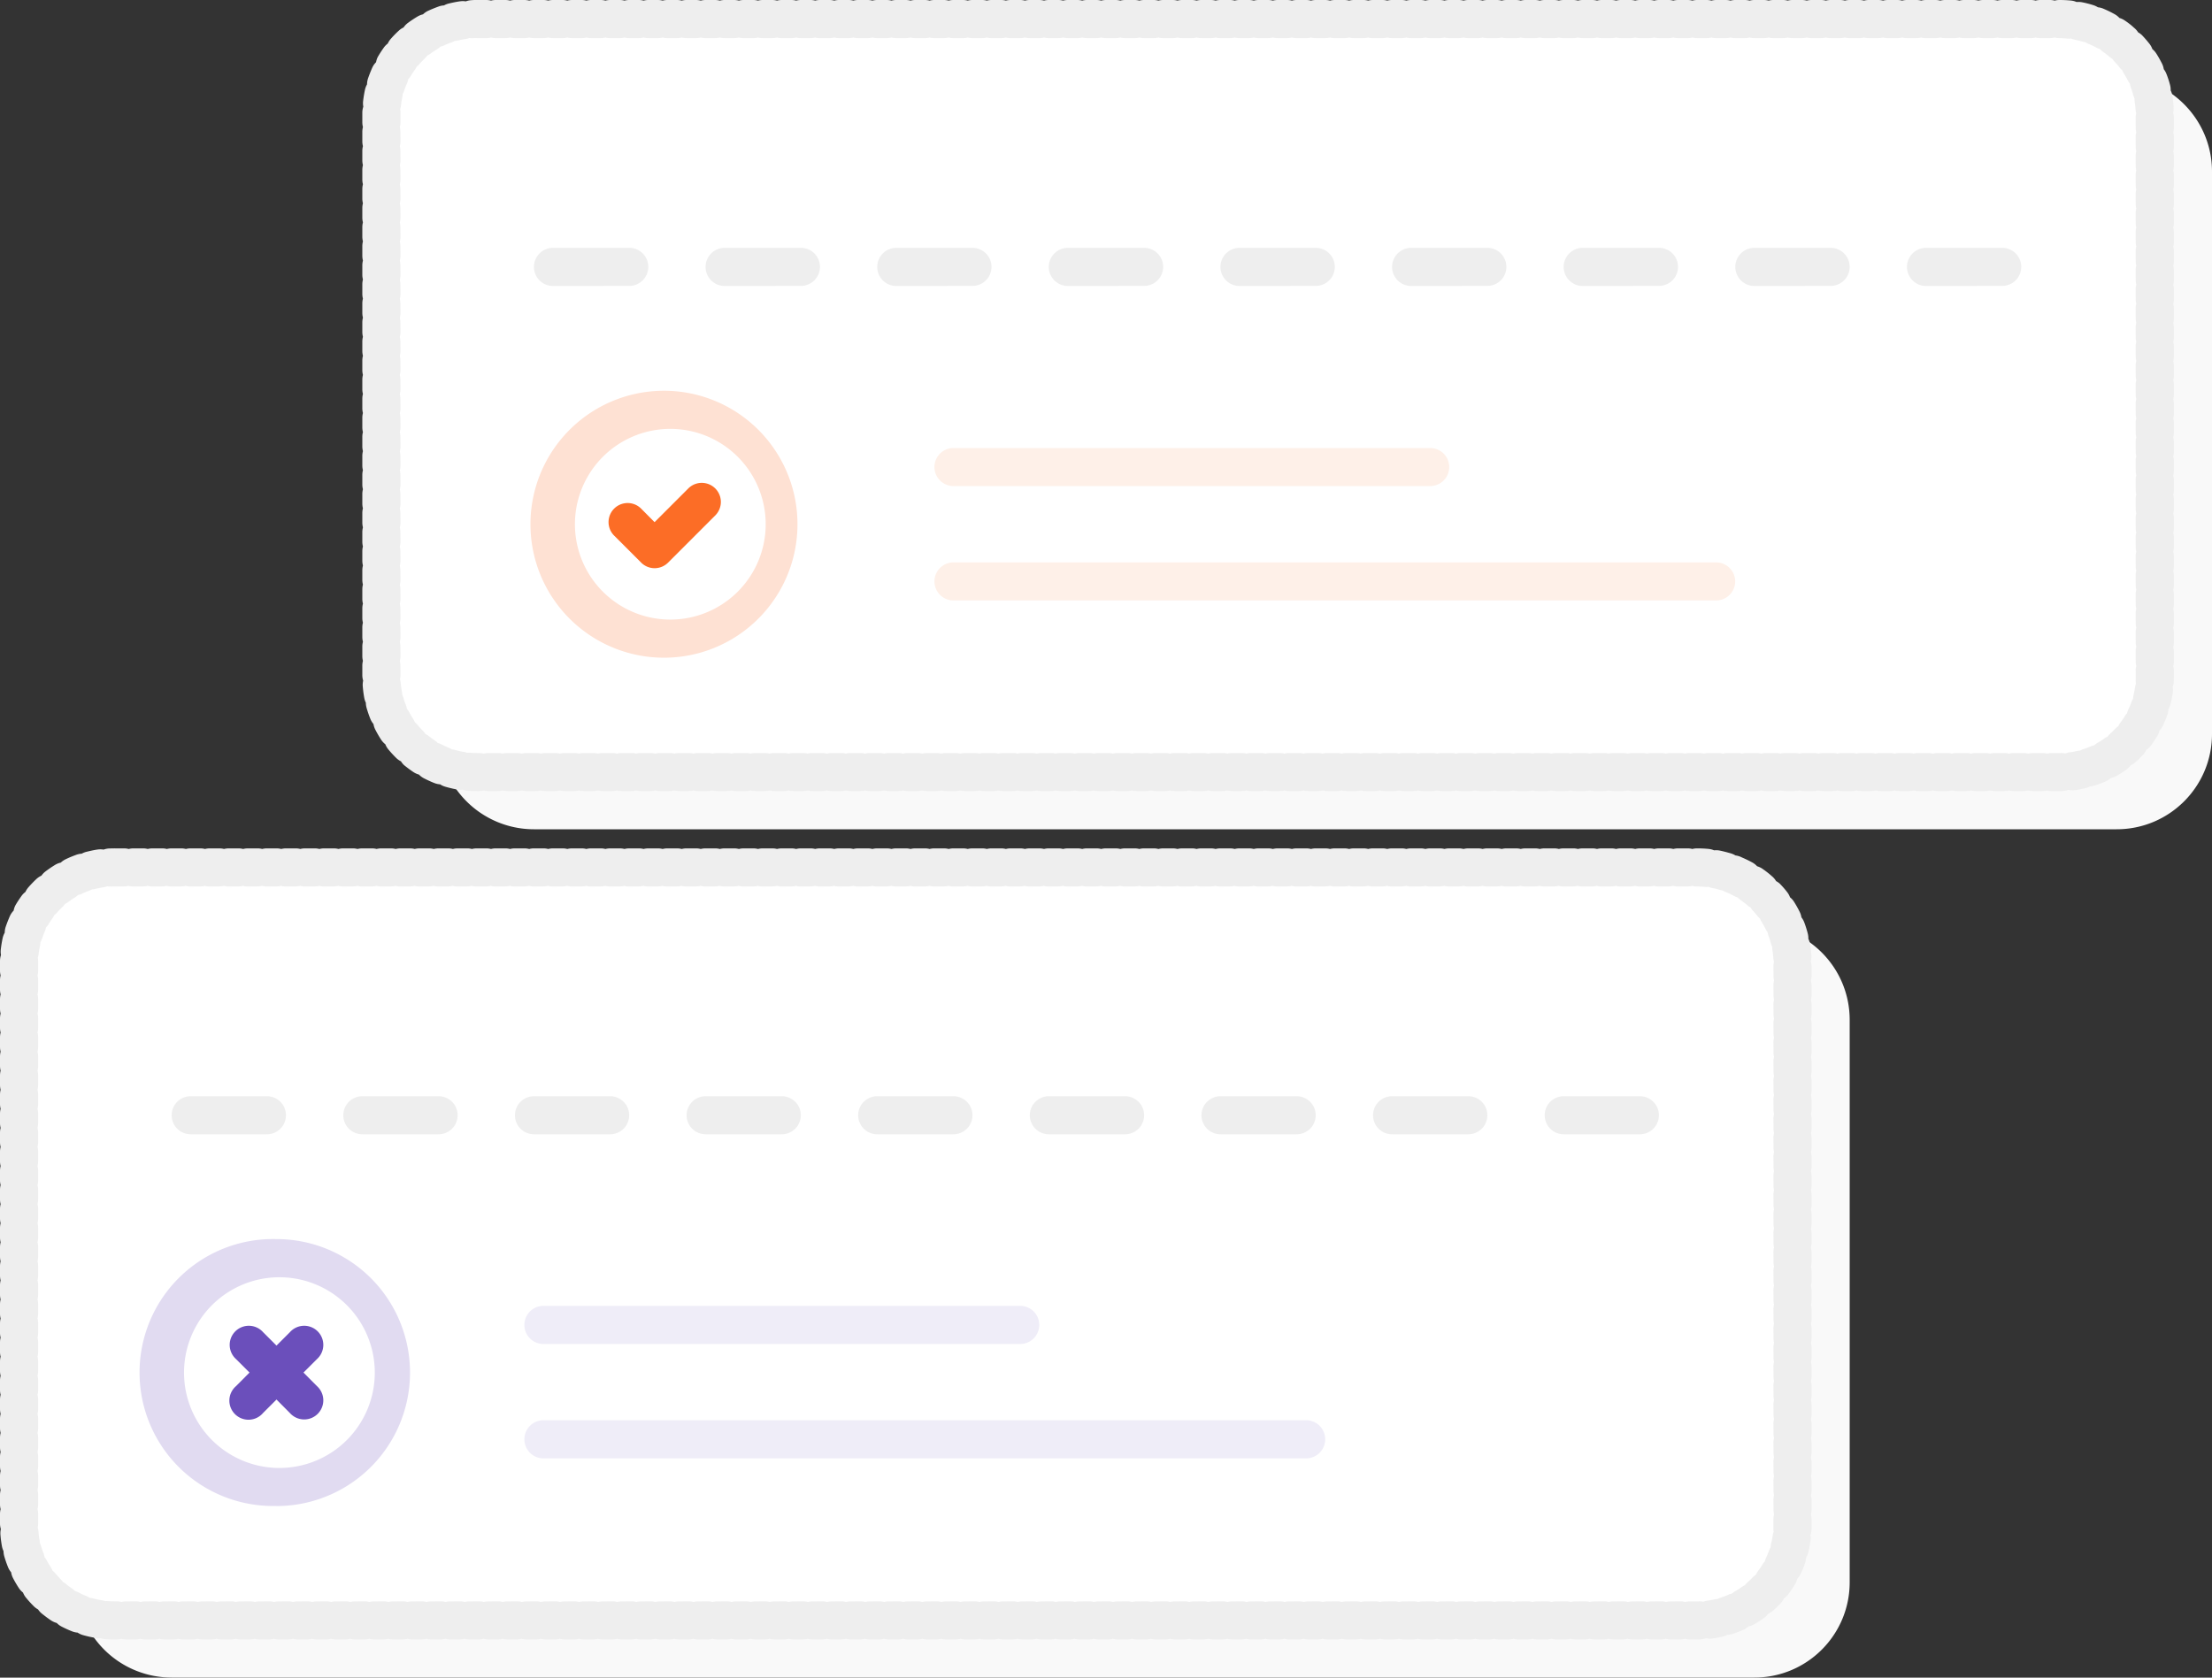
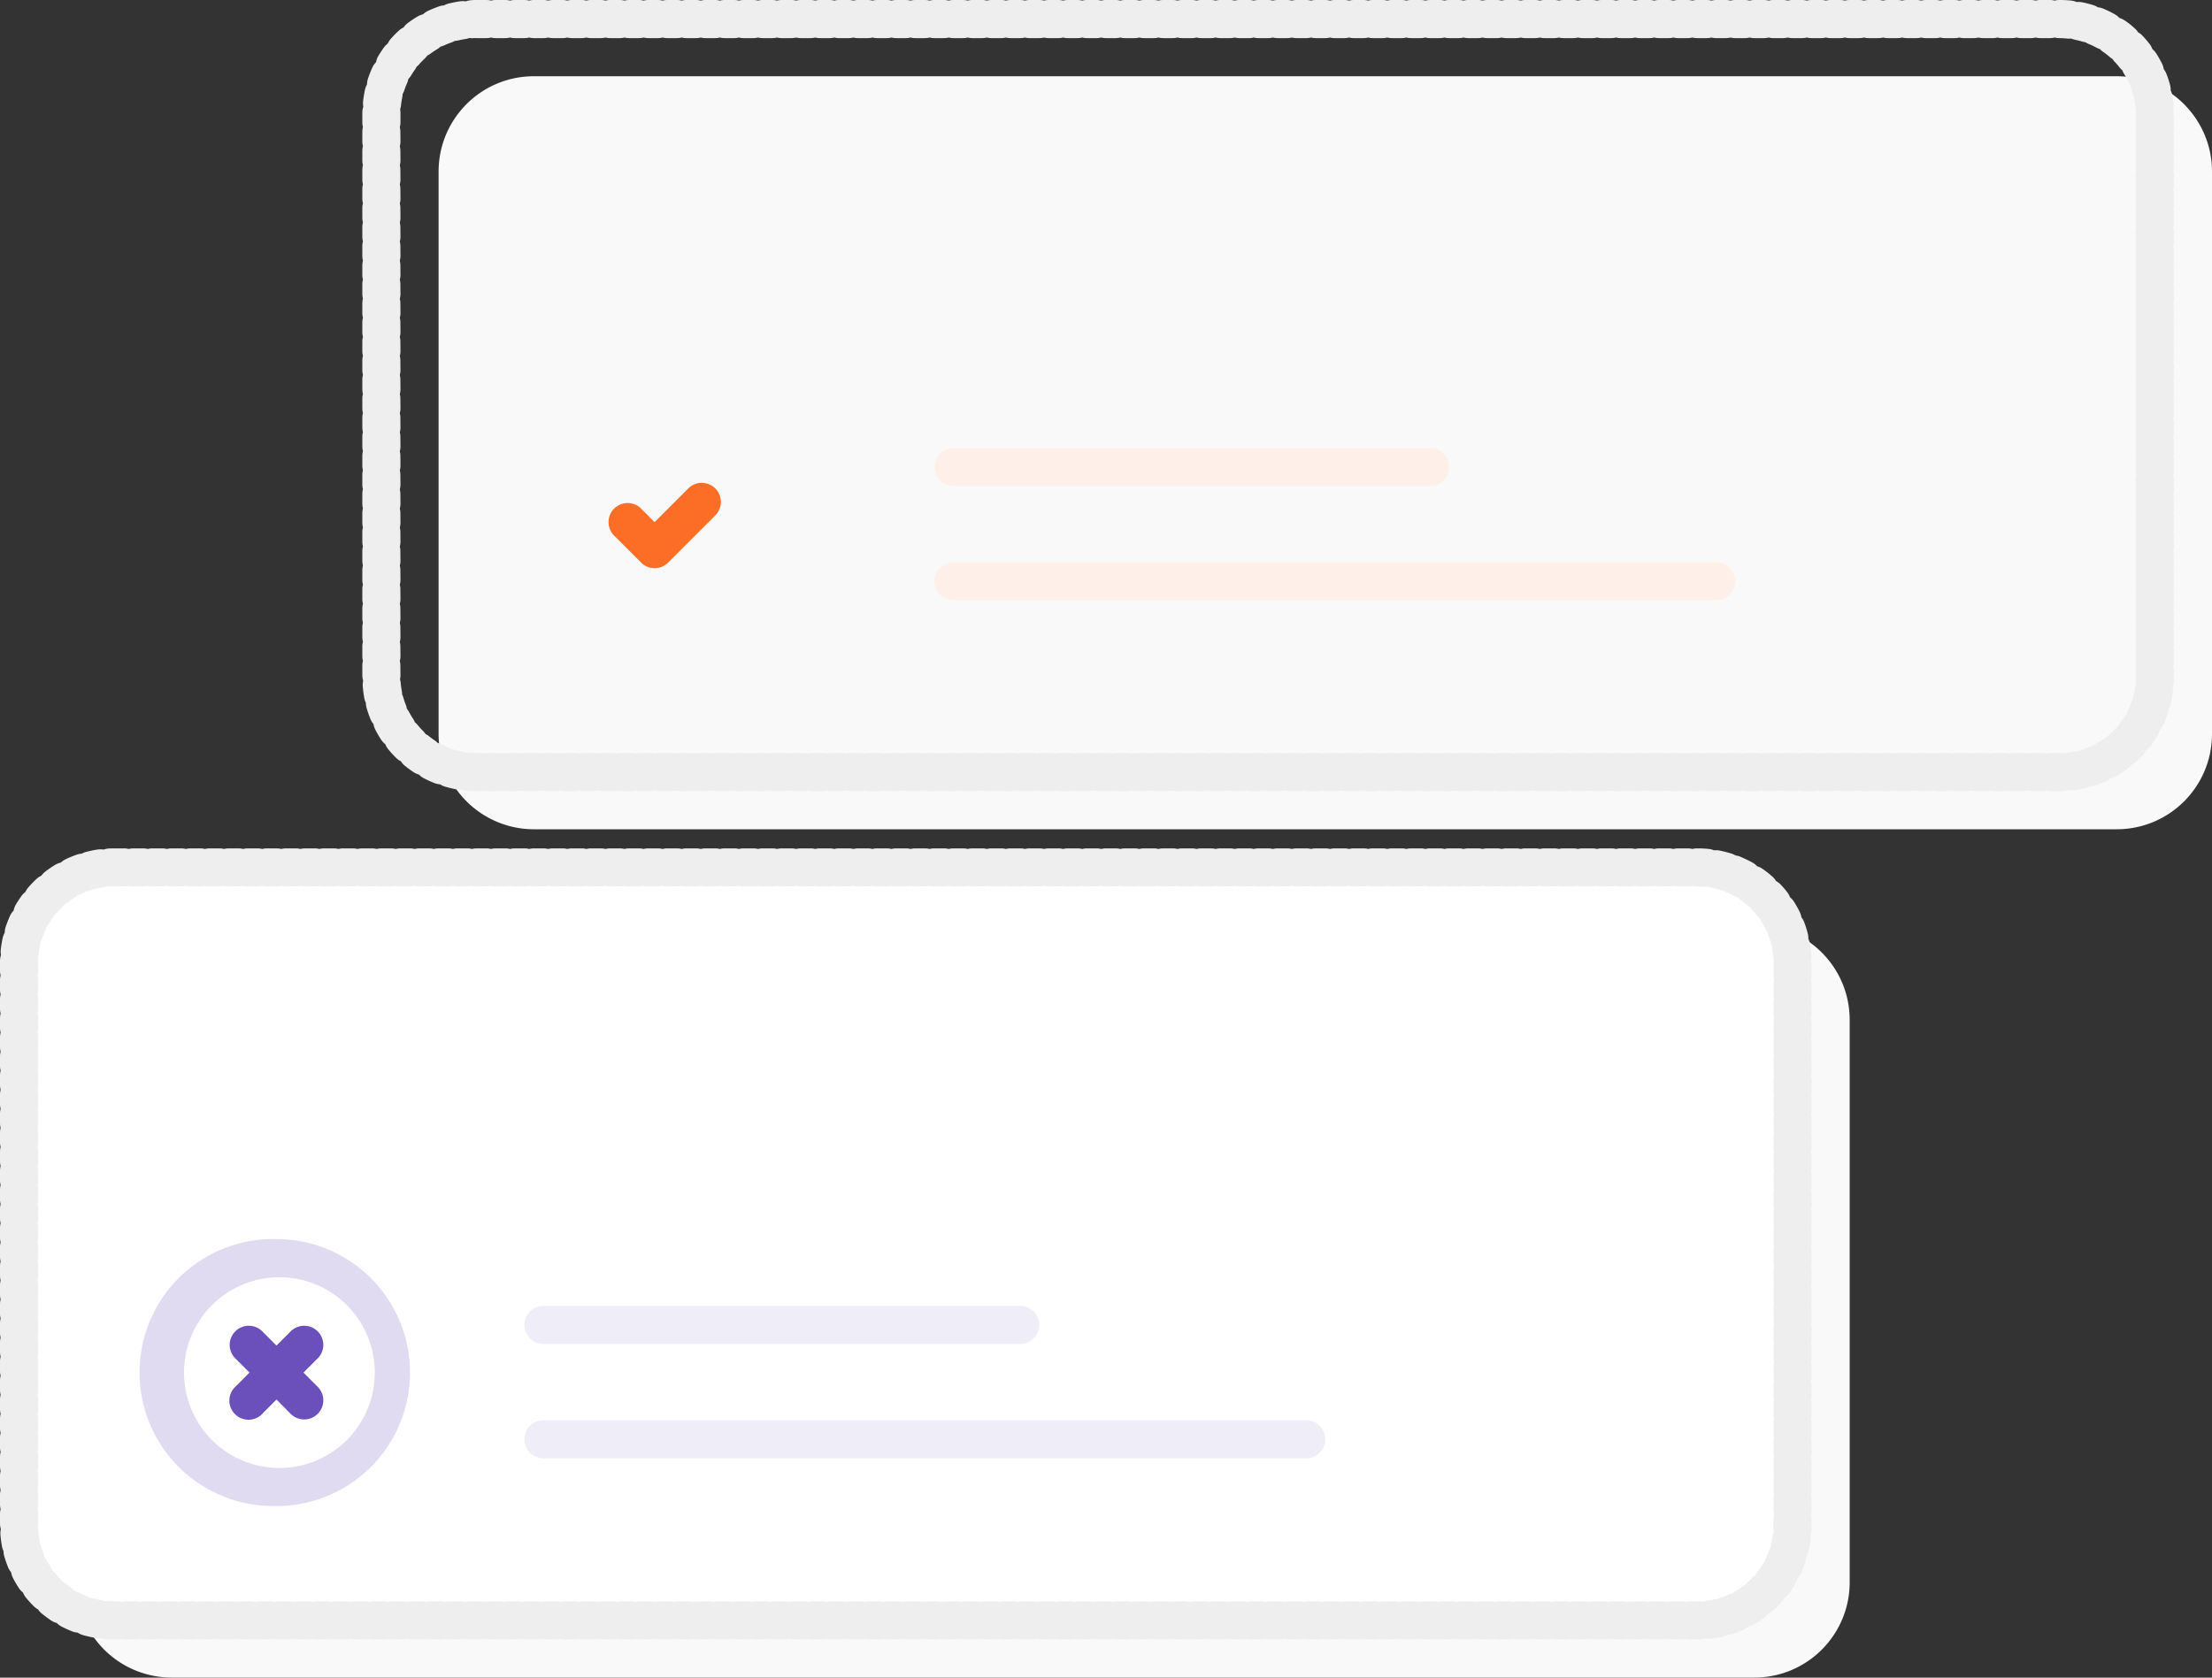
<svg xmlns="http://www.w3.org/2000/svg" viewBox="0 0 250 189.66">
  <rect x="0" y="0" width="250" height="189.66" fill="#333333" stroke="none" />
  <g fill="none" fill-rule="evenodd">
    <path fill="#f9f9f9" d="M60.34 8.62h178.88c5.95 0 10.78 4.83 10.78 10.78v63.57c0 5.96-4.82 10.78-10.78 10.78H60.34a10.78 10.78 0 01-10.77-10.78V19.4c0-5.96 4.82-10.78 10.77-10.78z" />
-     <path fill="#fff" d="M53.88 2.15h178.88c5.95 0 10.77 4.83 10.77 10.78v63.58c0 5.95-4.82 10.77-10.77 10.77H53.88A10.78 10.78 0 0143.1 76.51V12.93c0-5.95 4.83-10.78 10.78-10.78z" />
    <path fill="#eee" fill-rule="nonzero" d="M53.88 4.31a2.15 2.15 0 110-4.31h1.08a2.15 2.15 0 110 4.31zm2.15 0a2.15 2.15 0 110-4.31h1.08a2.15 2.15 0 110 4.31zm2.16 0a2.15 2.15 0 110-4.31h1.08a2.15 2.15 0 110 4.31zm2.16 0a2.15 2.15 0 110-4.31h1.07a2.15 2.15 0 110 4.31zm2.15 0a2.15 2.15 0 110-4.31h1.08a2.15 2.15 0 110 4.31zm2.16 0a2.15 2.15 0 110-4.31h1.07a2.15 2.15 0 110 4.31zm2.15 0a2.15 2.15 0 110-4.31h1.08a2.15 2.15 0 110 4.31zm2.16 0a2.15 2.15 0 110-4.31h1.07a2.15 2.15 0 110 4.31zm2.15 0a2.15 2.15 0 110-4.31h1.08a2.15 2.15 0 110 4.31zm2.16 0a2.15 2.15 0 110-4.31h1.07a2.15 2.15 0 110 4.31zm2.15 0a2.15 2.15 0 110-4.31h1.08a2.15 2.15 0 110 4.31zm2.16 0a2.15 2.15 0 110-4.31h1.07a2.15 2.15 0 110 4.31zm2.15 0a2.15 2.15 0 110-4.31h1.08a2.15 2.15 0 110 4.31zm2.16 0a2.15 2.15 0 110-4.31h1.07a2.15 2.15 0 110 4.31zm2.15 0a2.15 2.15 0 110-4.31h1.08a2.15 2.15 0 110 4.31zm2.16 0a2.15 2.15 0 110-4.31h1.07a2.15 2.15 0 110 4.31zm2.15 0a2.15 2.15 0 110-4.31h1.08a2.15 2.15 0 110 4.31zm2.16 0a2.15 2.15 0 110-4.31h1.08a2.15 2.15 0 110 4.31zm2.15 0a2.15 2.15 0 110-4.31h1.08a2.15 2.15 0 110 4.31zm2.16 0a2.15 2.15 0 110-4.31h1.08a2.15 2.15 0 110 4.31zm2.15 0a2.15 2.15 0 110-4.31h1.08a2.15 2.15 0 110 4.31zm2.16 0a2.15 2.15 0 110-4.31h1.08a2.15 2.15 0 110 4.31zm2.15 0a2.15 2.15 0 110-4.31h1.08a2.15 2.15 0 110 4.31zm2.16 0a2.15 2.15 0 110-4.31h1.08a2.15 2.15 0 110 4.31zm2.15 0a2.15 2.15 0 110-4.31h1.08a2.15 2.15 0 110 4.31zm2.16 0a2.15 2.15 0 110-4.31h1.08a2.15 2.15 0 110 4.31zm2.15 0a2.15 2.15 0 110-4.31H111a2.15 2.15 0 110 4.31zm2.16 0a2.15 2.15 0 110-4.31h1.08a2.15 2.15 0 110 4.31zm2.15 0a2.15 2.15 0 110-4.31h1.08a2.15 2.15 0 110 4.31zm2.16 0a2.15 2.15 0 110-4.31h1.08a2.15 2.15 0 110 4.31zm2.15 0a2.15 2.15 0 110-4.31h1.08a2.15 2.15 0 110 4.31zm2.16 0a2.15 2.15 0 110-4.31h1.08a2.15 2.15 0 110 4.31zm2.16 0a2.15 2.15 0 110-4.31h1.07a2.15 2.15 0 110 4.31zm2.15 0A2.15 2.15 0 11125 0h1.08a2.15 2.15 0 110 4.31zm2.16 0a2.15 2.15 0 110-4.31h1.07a2.15 2.15 0 110 4.31zm2.15 0a2.15 2.15 0 110-4.31h1.08a2.15 2.15 0 110 4.31zm2.16 0a2.15 2.15 0 110-4.31h1.07a2.15 2.15 0 110 4.31zm2.15 0a2.15 2.15 0 110-4.31h1.08a2.15 2.15 0 110 4.31zm2.16 0a2.15 2.15 0 110-4.31h1.07a2.15 2.15 0 110 4.31zm2.15 0a2.15 2.15 0 110-4.31h1.08a2.15 2.15 0 110 4.31zm2.16 0a2.15 2.15 0 110-4.31h1.07a2.15 2.15 0 110 4.31zm2.15 0a2.15 2.15 0 110-4.31h1.08a2.15 2.15 0 110 4.31zm2.16 0a2.15 2.15 0 110-4.31h1.07a2.15 2.15 0 110 4.31zm2.15 0a2.15 2.15 0 110-4.31h1.08a2.15 2.15 0 110 4.31zm2.16 0a2.15 2.15 0 110-4.31h1.07a2.15 2.15 0 010 4.31zm2.15 0a2.15 2.15 0 110-4.31h1.08a2.15 2.15 0 010 4.31zm2.16 0a2.15 2.15 0 010-4.31h1.08a2.15 2.15 0 010 4.31zm2.15 0a2.15 2.15 0 010-4.31h1.08a2.15 2.15 0 010 4.31zm2.16 0a2.15 2.15 0 010-4.31h1.08a2.15 2.15 0 010 4.31zm2.15 0a2.15 2.15 0 010-4.31h1.08a2.15 2.15 0 010 4.31zm2.16 0a2.15 2.15 0 010-4.31h1.08a2.15 2.15 0 010 4.31zm2.15 0a2.15 2.15 0 010-4.31h1.08a2.15 2.15 0 010 4.31zm2.16 0a2.15 2.15 0 010-4.31h1.08a2.15 2.15 0 010 4.31zm2.15 0a2.15 2.15 0 010-4.31h1.08a2.15 2.15 0 010 4.31zm2.16 0a2.15 2.15 0 010-4.31h1.08a2.15 2.15 0 010 4.31zm2.15 0a2.15 2.15 0 010-4.31h1.08a2.15 2.15 0 010 4.31zm2.16 0a2.15 2.15 0 010-4.31h1.08a2.15 2.15 0 010 4.31zm2.15 0a2.15 2.15 0 010-4.31h1.08a2.15 2.15 0 010 4.31zm2.16 0a2.15 2.15 0 010-4.31h1.08a2.15 2.15 0 010 4.31zm2.15 0a2.15 2.15 0 010-4.31h1.08a2.15 2.15 0 010 4.31zm2.16 0a2.15 2.15 0 010-4.31h1.08a2.15 2.15 0 010 4.31zm2.16 0a2.15 2.15 0 010-4.31h1.07a2.15 2.15 0 010 4.31zm2.15 0a2.15 2.15 0 010-4.31h1.08a2.15 2.15 0 010 4.31zm2.16 0a2.15 2.15 0 010-4.31h1.07a2.15 2.15 0 010 4.31zm2.15 0a2.15 2.15 0 010-4.31h1.08a2.15 2.15 0 010 4.31zm2.16 0a2.15 2.15 0 010-4.31h1.07a2.15 2.15 0 010 4.31zm2.15 0a2.15 2.15 0 010-4.31h1.08a2.15 2.15 0 010 4.31zm2.16 0a2.15 2.15 0 010-4.31h1.07a2.15 2.15 0 010 4.31zm2.15 0a2.15 2.15 0 010-4.31h1.08a2.15 2.15 0 010 4.31zm2.16 0a2.15 2.15 0 010-4.31h1.07a2.15 2.15 0 010 4.31zm2.15 0a2.15 2.15 0 010-4.31h1.08a2.15 2.15 0 010 4.31zm2.16 0a2.15 2.15 0 010-4.31h1.07a2.15 2.15 0 010 4.31zm2.15 0a2.15 2.15 0 010-4.31h1.08a2.15 2.15 0 010 4.31zm2.16 0a2.15 2.15 0 010-4.31h1.07a2.15 2.15 0 010 4.31zm2.15 0a2.15 2.15 0 010-4.31h1.08a2.15 2.15 0 010 4.31zm2.16 0a2.15 2.15 0 010-4.31h1.08a2.15 2.15 0 010 4.31zm2.15 0a2.15 2.15 0 010-4.31h1.08a2.15 2.15 0 010 4.31zm2.16 0a2.15 2.15 0 010-4.31h1.08a2.15 2.15 0 010 4.31zm2.15 0a2.15 2.15 0 010-4.31h1.08a2.15 2.15 0 010 4.31zm2.16 0a2.15 2.15 0 010-4.31h1.08a2.15 2.15 0 010 4.31zm2.15 0a2.15 2.15 0 010-4.31h1.08a2.15 2.15 0 010 4.31zm2.16 0a2.15 2.15 0 010-4.31h1.08a2.15 2.15 0 010 4.31zm2.15 0a2.15 2.15 0 010-4.31h1.08a2.15 2.15 0 010 4.31zm2.16 0a2.15 2.15 0 010-4.31c.43 0 .86.02 1.29.06a2.15 2.15 0 01-.43 4.3 8.75 8.75 0 00-.86-.05zm1.72.17a2.15 2.15 0 11.85-4.22c.42.08.84.19 1.25.32a2.15 2.15 0 01-1.27 4.11 8.54 8.54 0 00-.83-.2zm1.66.52a2.16 2.16 0 111.69-3.97c.4.17.78.36 1.16.57a2.15 2.15 0 11-2.08 3.77 8.57 8.57 0 00-.77-.37zm1.55.86a2.15 2.15 0 012.47-3.53c.36.24.7.5 1.02.8a2.15 2.15 0 11-2.8 3.26 8.67 8.67 0 00-.69-.53zm1.28 1.1a2.16 2.16 0 013.11-2.99c.3.31.58.64.85.98a2.15 2.15 0 01-3.39 2.66 8.68 8.68 0 00-.56-.65zm1.1 1.4a2.15 2.15 0 013.64-2.3c.23.36.44.74.64 1.13a2.15 2.15 0 01-3.86 1.91 8.6 8.6 0 00-.43-.75zm.76 1.53a2.15 2.15 0 014.03-1.51c.16.4.29.81.4 1.23a2.15 2.15 0 11-4.17 1.1 8.54 8.54 0 00-.26-.81zm.44 1.63a2.15 2.15 0 114.25-.7c.07.43.12.86.14 1.29a2.15 2.15 0 11-4.3.27 8.65 8.65 0 00-.1-.86zm.1 1.83a2.15 2.15 0 014.32 0v1.08a2.15 2.15 0 01-4.31 0zm0 2.16a2.15 2.15 0 014.32 0v1.07a2.15 2.15 0 01-4.31 0zm0 2.15a2.15 2.15 0 014.32 0v1.08a2.15 2.15 0 01-4.31 0zm0 2.16a2.15 2.15 0 014.32 0v1.08a2.15 2.15 0 01-4.31 0zm0 2.15a2.15 2.15 0 014.32 0v1.08a2.15 2.15 0 01-4.31 0zm0 2.16a2.15 2.15 0 014.32 0v1.08a2.15 2.15 0 01-4.31 0zm0 2.15a2.15 2.15 0 014.32 0v1.08a2.15 2.15 0 01-4.31 0zm0 2.16a2.15 2.15 0 014.32 0v1.08a2.15 2.15 0 01-4.31 0zm0 2.15a2.15 2.15 0 014.32 0v1.08a2.15 2.15 0 01-4.31 0zm0 2.16a2.15 2.15 0 014.32 0v1.08a2.15 2.15 0 01-4.31 0zm0 2.15a2.15 2.15 0 014.32 0v1.08a2.15 2.15 0 01-4.31 0zm0 2.16a2.15 2.15 0 014.32 0v1.08a2.15 2.15 0 01-4.31 0zm0 2.15a2.15 2.15 0 014.32 0v1.08a2.15 2.15 0 01-4.31 0zm0 2.16a2.15 2.15 0 014.32 0v1.08a2.15 2.15 0 01-4.31 0zm0 2.16a2.15 2.15 0 014.32 0v1.07a2.15 2.15 0 01-4.31 0zm0 2.15a2.15 2.15 0 014.32 0v1.08a2.15 2.15 0 01-4.31 0zm0 2.16a2.15 2.15 0 014.32 0v1.07a2.15 2.15 0 01-4.31 0zm0 2.15a2.15 2.15 0 014.32 0v1.08a2.15 2.15 0 01-4.31 0zm0 2.16a2.15 2.15 0 014.32 0v1.07a2.15 2.15 0 01-4.31 0zm0 2.15a2.15 2.15 0 014.32 0v1.08a2.15 2.15 0 01-4.31 0zm0 2.16a2.15 2.15 0 014.32 0v1.07a2.15 2.15 0 01-4.31 0zm0 2.15a2.15 2.15 0 014.32 0v1.08a2.15 2.15 0 01-4.31 0zm0 2.16a2.15 2.15 0 014.32 0v1.07a2.15 2.15 0 01-4.31 0zm0 2.15a2.15 2.15 0 014.32 0V64a2.15 2.15 0 01-4.31 0zm0 2.16a2.15 2.15 0 014.32 0v1.07a2.15 2.15 0 01-4.31 0zm0 2.15a2.15 2.15 0 014.32 0v1.08a2.15 2.15 0 01-4.31 0zm0 2.16a2.15 2.15 0 014.32 0v1.07a2.15 2.15 0 01-4.31 0zm0 2.15a2.15 2.15 0 014.32 0v1.08a2.15 2.15 0 01-4.31 0zm0 2.16a2.15 2.15 0 014.32 0v1.08a2.15 2.15 0 01-4.31 0zm0 2.15a2.15 2.15 0 014.32 0v.66l-.01.5a2.15 2.15 0 01-4.3-.16v-1zm-.07 1.86a2.15 2.15 0 114.27.59c-.06.43-.14.85-.25 1.27a2.15 2.15 0 01-4.18-1.02c.06-.28.12-.56.16-.84zm-.41 1.68a2.15 2.15 0 014.06 1.44c-.14.4-.31.8-.5 1.2a2.15 2.15 0 11-3.9-1.84c.13-.26.24-.53.34-.8zm-.76 1.6a2.15 2.15 0 113.68 2.23 12.95 12.95 0 01-.72 1.07 2.15 2.15 0 01-3.44-2.6 8.64 8.64 0 00.48-.7zm-1.02 1.35a2.16 2.16 0 013.17 2.92c-.3.32-.6.62-.92.9a2.15 2.15 0 11-2.87-3.21l.62-.6zm-1.32 1.17a2.15 2.15 0 012.52 3.5c-.35.25-.72.49-1.09.7a2.15 2.15 0 01-2.16-3.73c.25-.14.5-.3.73-.47zm-1.55.89a2.15 2.15 0 111.74 3.94c-.4.17-.8.33-1.2.46a2.15 2.15 0 01-1.34-4.1 8.54 8.54 0 00.8-.3zm-1.55.51a2.15 2.15 0 11.96 4.2c-.42.1-.84.18-1.27.23a2.16 2.16 0 01-.54-4.28c.29-.03.57-.08.85-.15zm-1.74.22a2.15 2.15 0 11.1 4.3 12.26 12.26 0 01-.29.01h-.84a2.15 2.15 0 010-4.31h1.04zm-2.11 0a2.15 2.15 0 110 4.3h-1.08a2.15 2.15 0 010-4.3zm-2.16 0a2.15 2.15 0 110 4.3h-1.07a2.15 2.15 0 010-4.3zm-2.15 0a2.15 2.15 0 110 4.3h-1.08a2.15 2.15 0 010-4.3zm-2.16 0a2.15 2.15 0 110 4.3h-1.07a2.15 2.15 0 010-4.3zm-2.15 0a2.15 2.15 0 110 4.3h-1.08a2.15 2.15 0 010-4.3zm-2.16 0a2.15 2.15 0 110 4.3H219a2.15 2.15 0 010-4.3zm-2.15 0a2.15 2.15 0 110 4.3h-1.08a2.15 2.15 0 010-4.3zm-2.16 0a2.15 2.15 0 110 4.3h-1.07a2.15 2.15 0 010-4.3zm-2.15 0a2.15 2.15 0 110 4.3h-1.08a2.15 2.15 0 010-4.3zm-2.16 0a2.15 2.15 0 110 4.3h-1.07a2.15 2.15 0 010-4.3zm-2.15 0a2.15 2.15 0 110 4.3h-1.08a2.15 2.15 0 010-4.3zm-2.16 0a2.15 2.15 0 110 4.3h-1.07a2.15 2.15 0 010-4.3zm-2.15 0a2.15 2.15 0 110 4.3h-1.08a2.15 2.15 0 010-4.3zm-2.16 0a2.15 2.15 0 110 4.3h-1.07a2.15 2.15 0 010-4.3zm-2.15 0a2.15 2.15 0 110 4.3h-1.08a2.15 2.15 0 010-4.3zm-2.16 0a2.15 2.15 0 110 4.3h-1.08a2.15 2.15 0 010-4.3zm-2.15 0a2.15 2.15 0 110 4.3h-1.08a2.15 2.15 0 010-4.3zm-2.16 0a2.15 2.15 0 110 4.3h-1.08a2.15 2.15 0 010-4.3zm-2.15 0a2.15 2.15 0 110 4.3h-1.08a2.15 2.15 0 010-4.3zm-2.16 0a2.15 2.15 0 110 4.3h-1.08a2.15 2.15 0 010-4.3zm-2.15 0a2.15 2.15 0 110 4.3h-1.08a2.15 2.15 0 010-4.3zm-2.16 0a2.15 2.15 0 110 4.3h-1.08a2.15 2.15 0 010-4.3zm-2.15 0a2.15 2.15 0 110 4.3h-1.08a2.15 2.15 0 010-4.3zm-2.16 0a2.15 2.15 0 110 4.3h-1.08a2.15 2.15 0 010-4.3zm-2.15 0a2.15 2.15 0 110 4.3h-1.08a2.15 2.15 0 010-4.3zm-2.16 0a2.15 2.15 0 110 4.3h-1.08a2.15 2.15 0 010-4.3zm-2.15 0a2.15 2.15 0 110 4.3h-1.08a2.15 2.15 0 010-4.3zm-2.16 0a2.15 2.15 0 110 4.3h-1.08a2.15 2.15 0 010-4.3zm-2.15 0a2.15 2.15 0 110 4.3h-1.08a2.15 2.15 0 010-4.3zm-2.16 0a2.15 2.15 0 110 4.3h-1.08a2.15 2.15 0 010-4.3zm-2.16 0a2.15 2.15 0 110 4.3h-1.07a2.15 2.15 0 010-4.3zm-2.15 0a2.15 2.15 0 110 4.3h-1.08a2.15 2.15 0 010-4.3zm-2.16 0a2.15 2.15 0 110 4.3h-1.07a2.15 2.15 0 010-4.3zm-2.15 0a2.15 2.15 0 110 4.3h-1.08a2.15 2.15 0 010-4.3zm-2.16 0a2.15 2.15 0 110 4.3h-1.07a2.15 2.15 0 010-4.3zm-2.15 0a2.15 2.15 0 110 4.3h-1.08a2.15 2.15 0 010-4.3zm-2.16 0a2.15 2.15 0 110 4.3h-1.07a2.15 2.15 0 010-4.3zm-2.15 0a2.15 2.15 0 110 4.3h-1.08a2.15 2.15 0 110-4.3zm-2.16 0a2.15 2.15 0 010 4.3h-1.07a2.15 2.15 0 110-4.3zm-2.15 0a2.15 2.15 0 110 4.3h-1.08a2.15 2.15 0 110-4.3zm-2.16 0a2.15 2.15 0 110 4.3h-1.07a2.15 2.15 0 110-4.3zm-2.15 0a2.15 2.15 0 110 4.3h-1.08a2.15 2.15 0 110-4.3zm-2.16 0a2.15 2.15 0 110 4.3h-1.07a2.15 2.15 0 110-4.3zm-2.15 0a2.15 2.15 0 110 4.3h-1.08a2.15 2.15 0 110-4.3zm-2.16 0a2.15 2.15 0 110 4.3h-1.08a2.15 2.15 0 110-4.3zm-2.15 0a2.15 2.15 0 110 4.3h-1.08a2.15 2.15 0 110-4.3zm-2.16 0a2.15 2.15 0 110 4.3h-1.08a2.15 2.15 0 110-4.3zm-2.15 0a2.15 2.15 0 110 4.3h-1.08a2.15 2.15 0 110-4.3zm-2.16 0a2.15 2.15 0 110 4.3h-1.08a2.15 2.15 0 110-4.3zm-2.15 0a2.15 2.15 0 110 4.3h-1.08a2.15 2.15 0 110-4.3zm-2.16 0a2.15 2.15 0 110 4.3H122a2.15 2.15 0 110-4.3zm-2.15 0a2.15 2.15 0 110 4.3h-1.08a2.15 2.15 0 110-4.3zm-2.16 0a2.15 2.15 0 110 4.3h-1.08a2.15 2.15 0 110-4.3zm-2.15 0a2.15 2.15 0 110 4.3h-1.08a2.15 2.15 0 110-4.3zm-2.16 0a2.15 2.15 0 110 4.3h-1.08a2.15 2.15 0 110-4.3zm-2.15 0a2.15 2.15 0 110 4.3h-1.08a2.15 2.15 0 110-4.3zm-2.16 0a2.15 2.15 0 110 4.3h-1.08a2.15 2.15 0 110-4.3zm-2.15 0a2.15 2.15 0 110 4.3h-1.08a2.15 2.15 0 110-4.3zm-2.16 0a2.15 2.15 0 110 4.3h-1.08a2.15 2.15 0 110-4.3zm-2.16 0a2.15 2.15 0 110 4.3h-1.07a2.15 2.15 0 110-4.3zm-2.15 0a2.15 2.15 0 110 4.3h-1.08a2.15 2.15 0 110-4.3zm-2.16 0a2.15 2.15 0 110 4.3H98.3a2.15 2.15 0 110-4.3zm-2.15 0a2.15 2.15 0 110 4.3h-1.08a2.15 2.15 0 110-4.3zm-2.16 0a2.15 2.15 0 110 4.3H94a2.15 2.15 0 110-4.3zm-2.15 0a2.15 2.15 0 110 4.3h-1.08a2.15 2.15 0 110-4.3zm-2.16 0a2.15 2.15 0 110 4.3h-1.07a2.15 2.15 0 110-4.3zm-2.15 0a2.15 2.15 0 110 4.3h-1.08a2.15 2.15 0 110-4.3zm-2.16 0a2.15 2.15 0 110 4.3h-1.07a2.15 2.15 0 110-4.3zm-2.15 0a2.15 2.15 0 110 4.3H83.2a2.15 2.15 0 110-4.3zm-2.16 0a2.15 2.15 0 110 4.3h-1.07a2.15 2.15 0 110-4.3zm-2.15 0a2.15 2.15 0 110 4.3H78.9a2.15 2.15 0 110-4.3zm-2.16 0a2.15 2.15 0 110 4.3h-1.07a2.15 2.15 0 110-4.3zm-2.15 0a2.15 2.15 0 110 4.3h-1.08a2.15 2.15 0 110-4.3zm-2.16 0a2.15 2.15 0 110 4.3h-1.08a2.15 2.15 0 110-4.3zm-2.15 0a2.15 2.15 0 110 4.3h-1.08a2.15 2.15 0 110-4.3zm-2.16 0a2.15 2.15 0 110 4.3h-1.08a2.15 2.15 0 110-4.3zm-2.15 0a2.15 2.15 0 110 4.3h-1.08a2.15 2.15 0 110-4.3zm-2.16 0a2.15 2.15 0 110 4.3h-1.08a2.15 2.15 0 110-4.3zm-2.15 0a2.15 2.15 0 110 4.3h-1.08a2.15 2.15 0 110-4.3zm-2.16 0a2.15 2.15 0 110 4.3H59.5a2.15 2.15 0 110-4.3zm-2.15 0a2.15 2.15 0 110 4.3h-1.08a2.15 2.15 0 110-4.3zm-2.16 0a2.15 2.15 0 110 4.3h-1.08a2.15 2.15 0 110-4.3zm-2.15 0a2.15 2.15 0 110 4.3h-.24c-.34 0-.67 0-1-.03a2.15 2.15 0 11.32-4.3c.23.02.45.03.68.03h.23zm-1.77-.14a2.16 2.16 0 11-.76 4.25 13.12 13.12 0 01-1.26-.3 2.15 2.15 0 011.18-4.14c.27.08.55.14.84.2zm-1.67-.47a2.15 2.15 0 11-1.6 4 12.88 12.88 0 01-1.18-.54 2.15 2.15 0 012-3.82c.25.13.51.25.78.36zm-1.57-.83a2.15 2.15 0 11-2.39 3.59c-.36-.24-.7-.5-1.04-.77a2.16 2.16 0 012.74-3.33c.22.18.45.35.69.51zm-1.31-1.07a2.15 2.15 0 01-3.04 3.05 13 13 0 01-.87-.95 2.15 2.15 0 013.33-2.74c.18.22.37.44.58.64zm-1.12-1.37a2.15 2.15 0 11-3.6 2.38 12.83 12.83 0 01-.65-1.12 2.15 2.15 0 013.81-2c.14.25.28.5.44.74zm-.82-1.58a2.15 2.15 0 11-4.01 1.58 12.85 12.85 0 01-.42-1.23 2.15 2.15 0 014.15-1.17c.08.28.17.55.28.82zm-.45-1.56a2.15 2.15 0 11-4.24.79 12.93 12.93 0 01-.17-1.3 2.15 2.15 0 014.29-.36 8.62 8.62 0 00.12.86zm-.15-1.79a2.15 2.15 0 11-4.31 0v-1.07a2.15 2.15 0 114.3 0zm0-2.15a2.15 2.15 0 11-4.31 0v-1.08a2.15 2.15 0 114.3 0zm0-2.16a2.15 2.15 0 11-4.31 0v-1.08a2.15 2.15 0 114.3 0zm0-2.15a2.15 2.15 0 11-4.31 0v-1.08a2.15 2.15 0 114.3 0zm0-2.16a2.15 2.15 0 11-4.31 0v-1.08a2.15 2.15 0 114.3 0zm0-2.15a2.15 2.15 0 11-4.31 0v-1.08a2.15 2.15 0 114.3 0zm0-2.16a2.15 2.15 0 11-4.31 0v-1.08a2.15 2.15 0 114.3 0zm0-2.15a2.15 2.15 0 11-4.31 0v-1.08a2.15 2.15 0 114.3 0zm0-2.16a2.15 2.15 0 11-4.31 0V58a2.15 2.15 0 114.3 0zm0-2.15a2.15 2.15 0 11-4.31 0v-1.08a2.15 2.15 0 114.3 0zm0-2.16a2.15 2.15 0 11-4.31 0v-1.08a2.15 2.15 0 114.3 0zm0-2.15a2.15 2.15 0 11-4.31 0v-1.08a2.15 2.15 0 114.3 0zm0-2.16a2.15 2.15 0 11-4.31 0v-1.08a2.15 2.15 0 114.3 0zm0-2.15a2.15 2.15 0 11-4.31 0v-1.08a2.15 2.15 0 114.3 0zm0-2.16a2.15 2.15 0 11-4.31 0v-1.08a2.15 2.15 0 114.3 0zm0-2.15a2.15 2.15 0 11-4.31 0v-1.08a2.15 2.15 0 114.3 0zm0-2.16a2.15 2.15 0 11-4.31 0v-1.08a2.15 2.15 0 114.3 0zm0-2.16a2.15 2.15 0 11-4.31 0v-1.07a2.15 2.15 0 114.3 0zm0-2.15a2.15 2.15 0 11-4.31 0v-1.08a2.15 2.15 0 114.3 0zm0-2.16a2.15 2.15 0 11-4.31 0V34.3a2.15 2.15 0 114.3 0zm0-2.15a2.15 2.15 0 11-4.31 0v-1.08a2.15 2.15 0 114.3 0zm0-2.16a2.15 2.15 0 11-4.31 0V30a2.15 2.15 0 114.3 0zm0-2.15a2.15 2.15 0 11-4.31 0v-1.08a2.15 2.15 0 114.3 0zm0-2.16a2.15 2.15 0 11-4.31 0v-1.07a2.15 2.15 0 114.3 0zm0-2.15a2.15 2.15 0 11-4.31 0v-1.08a2.15 2.15 0 114.3 0zm0-2.16a2.15 2.15 0 11-4.31 0v-1.07a2.15 2.15 0 114.3 0zm0-2.15a2.15 2.15 0 11-4.31 0V19.2a2.15 2.15 0 114.3 0zm0-2.16a2.15 2.15 0 11-4.31 0v-1.07a2.15 2.15 0 114.3 0zm0-2.15a2.15 2.15 0 11-4.31 0V14.9a2.15 2.15 0 114.3 0zm0-2.16a2.15 2.15 0 11-4.31 0v-1.11a2.15 2.15 0 114.31.07v.15zm.06-1.9a2.15 2.15 0 01-4.28-.5c.05-.43.12-.85.21-1.28a2.15 2.15 0 114.2.93 8.59 8.59 0 00-.13.85zm.37-1.7a2.15 2.15 0 11-4.1-1.34c.14-.41.3-.81.47-1.2A2.15 2.15 0 0146 9.42a8.54 8.54 0 00-.31.8zm.72-1.6a2.16 2.16 0 01-3.73-2.15c.21-.37.45-.74.7-1.09a2.15 2.15 0 113.5 2.52 8.63 8.63 0 00-.47.72zm1-1.38a2.15 2.15 0 01-3.24-2.85c.28-.32.58-.63.9-.92A2.15 2.15 0 0148 6.62a8.69 8.69 0 00-.6.62zm1.28-1.2a2.15 2.15 0 01-2.6-3.44 13.3 13.3 0 011.08-.72 2.15 2.15 0 012.24 3.68 8.64 8.64 0 00-.72.48zm1.53-.92a2.15 2.15 0 11-1.83-3.9c.39-.18.79-.34 1.2-.49a2.15 2.15 0 111.43 4.07 8.83 8.83 0 00-.8.32zm1.54-.55A2.15 2.15 0 0150.71.4c.42-.1.84-.19 1.27-.25a2.15 2.15 0 01.63 4.26 8.57 8.57 0 00-.85.17zm1.73-.25a2.15 2.15 0 01-.18-4.3c.18-.02.37-.02.56-.02a2.15 2.15 0 11.01 4.31 8.9 8.9 0 00-.39 0z" />
-     <path fill="#fee1d3" fill-rule="nonzero" d="M75.43 70.04a10.78 10.78 0 100-21.55 10.78 10.78 0 000 21.55zm0 4.31a15.09 15.09 0 110-30.17 15.09 15.09 0 010 30.17z" />
    <path fill="#fc6d26" d="M73.98 59.03l3.81-3.81a2.15 2.15 0 113.05 3.05l-5.33 5.33a2.15 2.15 0 01-3.05 0l-3.05-3.05a2.15 2.15 0 013.05-3.05z" />
    <path fill="#fef0e8" d="M107.76 50.65h53.88a2.15 2.15 0 110 4.3h-53.88a2.15 2.15 0 110-4.3zm0 12.93h86.2a2.15 2.15 0 010 4.3h-86.2a2.15 2.15 0 110-4.3z" />
-     <path fill="#eee" fill-rule="nonzero" d="M62.5 32.33a2.15 2.15 0 110-4.31h8.62a2.15 2.15 0 110 4.3zm19.4 0a2.15 2.15 0 110-4.31h8.62a2.15 2.15 0 110 4.3zm19.4 0a2.15 2.15 0 110-4.31h8.61a2.15 2.15 0 110 4.3zm19.39 0a2.15 2.15 0 110-4.31h8.62a2.15 2.15 0 110 4.3zm19.4 0a2.15 2.15 0 110-4.31h8.62a2.15 2.15 0 110 4.3zm19.4 0a2.15 2.15 0 010-4.31h8.61a2.15 2.15 0 010 4.3zm19.39 0a2.15 2.15 0 010-4.31h8.62a2.15 2.15 0 010 4.3zm19.4 0a2.15 2.15 0 010-4.31h8.62a2.15 2.15 0 010 4.3zm19.4 0a2.15 2.15 0 010-4.31h8.61a2.15 2.15 0 010 4.3z" />
    <path fill="#f9f9f9" d="M19.4 104.53h178.88c5.95 0 10.77 4.82 10.77 10.77v63.58c0 5.95-4.82 10.77-10.77 10.77H19.4a10.78 10.78 0 01-10.78-10.77V115.3c0-5.95 4.82-10.77 10.78-10.77z" />
    <path fill="#fff" d="M12.93 98.06h178.88c5.95 0 10.78 4.83 10.78 10.78v63.57c0 5.95-4.83 10.78-10.78 10.78H12.93a10.78 10.78 0 01-10.77-10.78v-63.57c0-5.96 4.82-10.78 10.77-10.78z" />
    <path fill="#eee" fill-rule="nonzero" d="M12.93 100.22a2.15 2.15 0 110-4.31h1.08a2.15 2.15 0 110 4.3zm2.16 0a2.15 2.15 0 110-4.31h1.07a2.15 2.15 0 110 4.3zm2.15 0a2.15 2.15 0 110-4.31h1.08a2.15 2.15 0 110 4.3zm2.16 0a2.15 2.15 0 110-4.31h1.07a2.15 2.15 0 110 4.3zm2.15 0a2.15 2.15 0 110-4.31h1.08a2.15 2.15 0 110 4.3zm2.16 0a2.15 2.15 0 110-4.31h1.07a2.15 2.15 0 110 4.3zm2.15 0a2.15 2.15 0 110-4.31h1.08a2.15 2.15 0 110 4.3zm2.16 0a2.15 2.15 0 110-4.31h1.08a2.15 2.15 0 110 4.3zm2.15 0a2.15 2.15 0 110-4.31h1.08a2.15 2.15 0 110 4.3zm2.16 0a2.15 2.15 0 110-4.31h1.08a2.15 2.15 0 110 4.3zm2.15 0a2.15 2.15 0 110-4.31h1.08a2.15 2.15 0 110 4.3zm2.16 0a2.15 2.15 0 110-4.31h1.08a2.15 2.15 0 110 4.3zm2.15 0a2.15 2.15 0 110-4.31h1.08a2.15 2.15 0 110 4.3zm2.16 0a2.15 2.15 0 110-4.31h1.08a2.15 2.15 0 110 4.3zm2.15 0a2.15 2.15 0 110-4.31h1.08a2.15 2.15 0 110 4.3zm2.16 0a2.15 2.15 0 110-4.31h1.08a2.15 2.15 0 110 4.3zm2.15 0a2.15 2.15 0 110-4.31h1.08a2.15 2.15 0 110 4.3zm2.16 0a2.15 2.15 0 110-4.31h1.08a2.15 2.15 0 110 4.3zm2.15 0a2.15 2.15 0 110-4.31h1.08a2.15 2.15 0 110 4.3zm2.16 0a2.15 2.15 0 110-4.31h1.08a2.15 2.15 0 110 4.3zm2.15 0a2.15 2.15 0 110-4.31h1.08a2.15 2.15 0 110 4.3zm2.16 0a2.15 2.15 0 110-4.31h1.08a2.15 2.15 0 110 4.3zm2.16 0a2.15 2.15 0 110-4.31h1.07a2.15 2.15 0 110 4.3zm2.15 0a2.15 2.15 0 110-4.31h1.08a2.15 2.15 0 110 4.3zm2.16 0a2.15 2.15 0 110-4.31h1.07a2.15 2.15 0 110 4.3zm2.15 0a2.15 2.15 0 110-4.31h1.08a2.15 2.15 0 110 4.3zm2.16 0a2.15 2.15 0 110-4.31h1.07a2.15 2.15 0 110 4.3zm2.15 0a2.15 2.15 0 110-4.31h1.08a2.15 2.15 0 110 4.3zm2.16 0a2.15 2.15 0 110-4.31h1.07a2.15 2.15 0 110 4.3zm2.15 0a2.15 2.15 0 110-4.31h1.08a2.15 2.15 0 110 4.3zm2.16 0a2.15 2.15 0 110-4.31h1.07a2.15 2.15 0 110 4.3zm2.15 0a2.15 2.15 0 110-4.31h1.08a2.15 2.15 0 110 4.3zm2.16 0a2.15 2.15 0 110-4.31h1.07a2.15 2.15 0 110 4.3zm2.15 0a2.15 2.15 0 110-4.31h1.08a2.15 2.15 0 110 4.3zm2.16 0a2.15 2.15 0 110-4.31h1.07a2.15 2.15 0 110 4.3zm2.15 0a2.15 2.15 0 110-4.31h1.08a2.15 2.15 0 110 4.3zm2.16 0a2.15 2.15 0 110-4.31h1.08a2.15 2.15 0 110 4.3zm2.15 0a2.15 2.15 0 110-4.31h1.08a2.15 2.15 0 110 4.3zm2.16 0a2.15 2.15 0 110-4.31h1.08a2.15 2.15 0 110 4.3zm2.15 0a2.15 2.15 0 110-4.31h1.08a2.15 2.15 0 110 4.3zm2.16 0a2.15 2.15 0 110-4.31h1.08a2.15 2.15 0 110 4.3zm2.15 0a2.15 2.15 0 110-4.31h1.08a2.15 2.15 0 110 4.3zm2.16 0a2.15 2.15 0 110-4.31h1.08a2.15 2.15 0 110 4.3zm2.15 0a2.15 2.15 0 110-4.31h1.08a2.15 2.15 0 110 4.3zm2.16 0a2.15 2.15 0 110-4.31h1.08a2.15 2.15 0 010 4.3zm2.15 0a2.15 2.15 0 110-4.31H111a2.15 2.15 0 010 4.3zm2.16 0a2.15 2.15 0 010-4.31h1.08a2.15 2.15 0 010 4.3zm2.15 0a2.15 2.15 0 010-4.31h1.08a2.15 2.15 0 010 4.3zm2.16 0a2.15 2.15 0 010-4.31h1.08a2.15 2.15 0 010 4.3zm2.15 0a2.15 2.15 0 010-4.31h1.08a2.15 2.15 0 010 4.3zm2.16 0a2.15 2.15 0 010-4.31h1.08a2.15 2.15 0 010 4.3zm2.16 0a2.15 2.15 0 010-4.31h1.07a2.15 2.15 0 010 4.3zm2.15 0a2.15 2.15 0 010-4.31h1.08a2.15 2.15 0 010 4.3zm2.16 0a2.15 2.15 0 010-4.31h1.07a2.15 2.15 0 010 4.3zm2.15 0a2.15 2.15 0 010-4.31h1.08a2.15 2.15 0 010 4.3zm2.16 0a2.15 2.15 0 010-4.31h1.07a2.15 2.15 0 010 4.3zm2.15 0a2.15 2.15 0 010-4.31h1.08a2.15 2.15 0 010 4.3zm2.16 0a2.15 2.15 0 010-4.31h1.07a2.15 2.15 0 010 4.3zm2.15 0a2.15 2.15 0 010-4.31h1.08a2.15 2.15 0 010 4.3zm2.16 0a2.15 2.15 0 010-4.31h1.07a2.15 2.15 0 010 4.3zm2.15 0a2.15 2.15 0 010-4.31h1.08a2.15 2.15 0 010 4.3zm2.16 0a2.15 2.15 0 010-4.31h1.07a2.15 2.15 0 010 4.3zm2.15 0a2.15 2.15 0 010-4.31h1.08a2.15 2.15 0 010 4.3zm2.16 0a2.15 2.15 0 010-4.31h1.07a2.15 2.15 0 010 4.3zm2.15 0a2.15 2.15 0 010-4.31h1.08a2.15 2.15 0 010 4.3zm2.16 0a2.15 2.15 0 010-4.31h1.08a2.15 2.15 0 010 4.3zm2.15 0a2.15 2.15 0 010-4.31h1.08a2.15 2.15 0 010 4.3zm2.16 0a2.15 2.15 0 010-4.31h1.08a2.15 2.15 0 010 4.3zm2.15 0a2.15 2.15 0 010-4.31h1.08a2.15 2.15 0 010 4.3zm2.16 0a2.15 2.15 0 010-4.31h1.08a2.15 2.15 0 010 4.3zm2.15 0a2.15 2.15 0 010-4.31h1.08a2.15 2.15 0 010 4.3zm2.16 0a2.15 2.15 0 010-4.31h1.08a2.15 2.15 0 010 4.3zm2.15 0a2.15 2.15 0 010-4.31h1.08a2.15 2.15 0 010 4.3zm2.16 0a2.15 2.15 0 010-4.31h1.08a2.15 2.15 0 010 4.3zm2.15 0a2.15 2.15 0 010-4.31h1.08a2.15 2.15 0 010 4.3zm2.16 0a2.15 2.15 0 010-4.31h1.08a2.15 2.15 0 010 4.3zm2.15 0a2.15 2.15 0 010-4.31h1.08a2.15 2.15 0 010 4.3zm2.16 0a2.15 2.15 0 010-4.31h1.08a2.15 2.15 0 010 4.3zm2.15 0a2.15 2.15 0 010-4.31h1.08a2.15 2.15 0 010 4.3zm2.16 0a2.15 2.15 0 010-4.31h1.08a2.15 2.15 0 010 4.3zm2.16 0a2.15 2.15 0 010-4.31h1.07a2.15 2.15 0 010 4.3zm2.15 0a2.15 2.15 0 010-4.31h1.08a2.15 2.15 0 010 4.3zm2.16 0a2.15 2.15 0 010-4.31h1.07a2.15 2.15 0 010 4.3zm2.15 0a2.15 2.15 0 010-4.31c.43 0 .86.02 1.29.06a2.15 2.15 0 01-.43 4.29 8.75 8.75 0 00-.86-.04zm1.72.17a2.15 2.15 0 11.85-4.23c.43.09.84.2 1.26.32a2.15 2.15 0 01-1.28 4.12 8.54 8.54 0 00-.83-.21zm1.66.51a2.16 2.16 0 111.69-3.96c.4.17.79.36 1.16.56a2.15 2.15 0 11-2.08 3.78 8.57 8.57 0 00-.77-.38zm1.55.86a2.15 2.15 0 012.47-3.53c.36.25.7.51 1.02.8a2.15 2.15 0 11-2.8 3.26 8.67 8.67 0 00-.69-.52zm1.29 1.1a2.16 2.16 0 013.1-2.98c.3.3.59.63.85.97a2.15 2.15 0 01-3.39 2.66 8.68 8.68 0 00-.56-.65zm1.09 1.4a2.15 2.15 0 013.65-2.3c.23.37.44.74.63 1.13a2.15 2.15 0 01-3.86 1.92 8.6 8.6 0 00-.42-.75zm.76 1.54a2.15 2.15 0 014.04-1.52c.15.4.28.82.39 1.24a2.15 2.15 0 11-4.17 1.1 8.54 8.54 0 00-.26-.82zm.44 1.63a2.15 2.15 0 114.25-.7c.07.42.12.85.15 1.28a2.15 2.15 0 11-4.3.27 8.65 8.65 0 00-.1-.85zm.11 1.83a2.15 2.15 0 014.31 0v1.07a2.15 2.15 0 01-4.3 0zm0 2.15a2.15 2.15 0 014.31 0v1.08a2.15 2.15 0 01-4.3 0zm0 2.16a2.15 2.15 0 014.31 0v1.07a2.15 2.15 0 01-4.3 0zm0 2.15a2.15 2.15 0 014.31 0v1.08a2.15 2.15 0 01-4.3 0zm0 2.16a2.15 2.15 0 014.31 0v1.08a2.15 2.15 0 01-4.3 0zm0 2.15a2.15 2.15 0 014.31 0v1.08a2.15 2.15 0 01-4.3 0zm0 2.16a2.15 2.15 0 014.31 0v1.08a2.15 2.15 0 01-4.3 0zm0 2.15a2.15 2.15 0 014.31 0v1.08a2.15 2.15 0 01-4.3 0zm0 2.16a2.15 2.15 0 014.31 0v1.08a2.15 2.15 0 01-4.3 0zm0 2.15a2.15 2.15 0 014.31 0v1.08a2.15 2.15 0 01-4.3 0zm0 2.16a2.15 2.15 0 014.31 0v1.08a2.15 2.15 0 01-4.3 0zm0 2.15a2.15 2.15 0 014.31 0v1.08a2.15 2.15 0 01-4.3 0zm0 2.16a2.15 2.15 0 014.31 0v1.08a2.15 2.15 0 01-4.3 0zm0 2.15a2.15 2.15 0 014.31 0v1.08a2.15 2.15 0 01-4.3 0zm0 2.16a2.15 2.15 0 014.31 0v1.08a2.15 2.15 0 01-4.3 0zm0 2.15a2.15 2.15 0 014.31 0v1.08a2.15 2.15 0 01-4.3 0zm0 2.16a2.15 2.15 0 014.31 0v1.08a2.15 2.15 0 01-4.3 0zm0 2.15a2.15 2.15 0 014.31 0v1.08a2.15 2.15 0 01-4.3 0zm0 2.16a2.15 2.15 0 014.31 0v1.08a2.15 2.15 0 01-4.3 0zm0 2.16a2.15 2.15 0 014.31 0v1.07a2.15 2.15 0 01-4.3 0zm0 2.15a2.15 2.15 0 014.31 0v1.08a2.15 2.15 0 01-4.3 0zm0 2.16a2.15 2.15 0 014.31 0v1.07a2.15 2.15 0 01-4.3 0zm0 2.15a2.15 2.15 0 014.31 0v1.08a2.15 2.15 0 01-4.3 0zm0 2.16a2.15 2.15 0 014.31 0v1.07a2.15 2.15 0 01-4.3 0zm0 2.15a2.15 2.15 0 014.31 0v1.08a2.15 2.15 0 01-4.3 0zm0 2.16a2.15 2.15 0 014.31 0v1.07a2.15 2.15 0 01-4.3 0zm0 2.15a2.15 2.15 0 014.31 0v1.08a2.15 2.15 0 01-4.3 0zm0 2.16a2.15 2.15 0 014.31 0v1.08a2.15 2.15 0 01-4.3 0zm0 2.15a2.15 2.15 0 014.31 0v1.08a2.15 2.15 0 01-4.3 0zm0 2.16a2.15 2.15 0 014.31 0v1.15a2.15 2.15 0 01-4.31-.16v-.99zm-.08 1.85a2.15 2.15 0 114.27.6c-.06.42-.14.85-.24 1.27a2.15 2.15 0 01-4.2-1.02c.08-.28.13-.56.17-.85zm-.41 1.69a2.15 2.15 0 014.06 1.44c-.14.4-.3.8-.5 1.2a2.15 2.15 0 11-3.89-1.85c.12-.26.23-.52.33-.8zm-.76 1.59a2.15 2.15 0 113.68 2.24 12.95 12.95 0 01-.72 1.07 2.15 2.15 0 01-3.44-2.6 8.64 8.64 0 00.48-.71zm-1.02 1.36a2.16 2.16 0 013.17 2.92c-.29.31-.6.62-.92.9a2.15 2.15 0 11-2.87-3.22c.22-.19.42-.4.62-.6zm-1.32 1.17a2.15 2.15 0 012.52 3.5c-.35.25-.71.48-1.09.7a2.15 2.15 0 01-2.15-3.73c.24-.15.49-.3.72-.47zm-1.55.88a2.15 2.15 0 111.75 3.95c-.4.17-.8.33-1.21.46a2.15 2.15 0 01-1.34-4.1 8.54 8.54 0 00.8-.3zm-1.55.52a2.15 2.15 0 11.96 4.2c-.42.1-.84.17-1.27.23a2.16 2.16 0 01-.54-4.28c.29-.04.57-.09.85-.15zm-1.74.21a2.15 2.15 0 11.1 4.31 12.26 12.26 0 01-.28 0h-.85a2.15 2.15 0 010-4.3H192zm-2.1 0a2.15 2.15 0 110 4.31h-1.09a2.15 2.15 0 010-4.3zm-2.16 0a2.15 2.15 0 110 4.31h-1.08a2.15 2.15 0 010-4.3zm-2.16 0a2.15 2.15 0 110 4.31h-1.08a2.15 2.15 0 010-4.3zm-2.15 0a2.15 2.15 0 110 4.31h-1.08a2.15 2.15 0 010-4.3zm-2.16 0a2.15 2.15 0 110 4.31h-1.08a2.15 2.15 0 010-4.3zm-2.15 0a2.15 2.15 0 110 4.31h-1.08a2.15 2.15 0 010-4.3zm-2.16 0a2.15 2.15 0 110 4.31h-1.08a2.15 2.15 0 010-4.3zm-2.15 0a2.15 2.15 0 110 4.31h-1.08a2.15 2.15 0 010-4.3zm-2.16 0a2.15 2.15 0 110 4.31h-1.08a2.15 2.15 0 010-4.3zm-2.15 0a2.15 2.15 0 110 4.31h-1.08a2.15 2.15 0 010-4.3zm-2.16 0a2.15 2.15 0 110 4.31h-1.08a2.15 2.15 0 010-4.3zm-2.16 0a2.15 2.15 0 110 4.31h-1.07a2.15 2.15 0 010-4.3zm-2.15 0a2.15 2.15 0 110 4.31h-1.08a2.15 2.15 0 010-4.3zm-2.16 0a2.15 2.15 0 110 4.31h-1.07a2.15 2.15 0 010-4.3zm-2.15 0a2.15 2.15 0 110 4.31h-1.08a2.15 2.15 0 010-4.3zm-2.16 0a2.15 2.15 0 110 4.31h-1.07a2.15 2.15 0 010-4.3zm-2.15 0a2.15 2.15 0 110 4.31h-1.08a2.15 2.15 0 010-4.3zm-2.16 0a2.15 2.15 0 110 4.31h-1.07a2.15 2.15 0 010-4.3zm-2.15 0a2.15 2.15 0 110 4.31h-1.08a2.15 2.15 0 010-4.3zm-2.16 0a2.15 2.15 0 110 4.31h-1.07a2.15 2.15 0 010-4.3zm-2.15 0a2.15 2.15 0 110 4.31h-1.08a2.15 2.15 0 010-4.3zm-2.16 0a2.15 2.15 0 110 4.31h-1.07a2.15 2.15 0 010-4.3zm-2.15 0a2.15 2.15 0 110 4.31h-1.08a2.15 2.15 0 010-4.3zm-2.16 0a2.15 2.15 0 110 4.31h-1.07a2.15 2.15 0 010-4.3zm-2.15 0a2.15 2.15 0 110 4.31h-1.08a2.15 2.15 0 010-4.3zm-2.16 0a2.15 2.15 0 110 4.31h-1.08a2.15 2.15 0 010-4.3zm-2.15 0a2.15 2.15 0 110 4.31h-1.08a2.15 2.15 0 010-4.3zm-2.16 0a2.15 2.15 0 110 4.31h-1.08a2.15 2.15 0 010-4.3zm-2.15 0a2.15 2.15 0 110 4.31h-1.08a2.15 2.15 0 010-4.3zm-2.16 0a2.15 2.15 0 110 4.31h-1.08a2.15 2.15 0 010-4.3zm-2.15 0a2.15 2.15 0 110 4.31h-1.08a2.15 2.15 0 010-4.3zm-2.16 0a2.15 2.15 0 110 4.31H122a2.15 2.15 0 010-4.3zm-2.15 0a2.15 2.15 0 110 4.31h-1.08a2.15 2.15 0 010-4.3zm-2.16 0a2.15 2.15 0 110 4.31h-1.08a2.15 2.15 0 010-4.3zm-2.15 0a2.15 2.15 0 110 4.31h-1.08a2.15 2.15 0 010-4.3zm-2.16 0a2.15 2.15 0 110 4.31h-1.08a2.15 2.15 0 010-4.3zm-2.15 0a2.15 2.15 0 110 4.31h-1.08a2.15 2.15 0 010-4.3zm-2.16 0a2.15 2.15 0 110 4.31h-1.08a2.15 2.15 0 110-4.3zm-2.15 0a2.15 2.15 0 010 4.31h-1.08a2.15 2.15 0 110-4.3zm-2.16 0a2.15 2.15 0 110 4.31h-1.08a2.15 2.15 0 110-4.3zm-2.16 0a2.15 2.15 0 110 4.31h-1.07a2.15 2.15 0 110-4.3zm-2.15 0a2.15 2.15 0 110 4.31h-1.08a2.15 2.15 0 110-4.3zm-2.16 0a2.15 2.15 0 110 4.31H98.3a2.15 2.15 0 110-4.3zm-2.15 0a2.15 2.15 0 110 4.31h-1.08a2.15 2.15 0 110-4.3zm-2.16 0a2.15 2.15 0 110 4.31H94a2.15 2.15 0 110-4.3zm-2.15 0a2.15 2.15 0 110 4.31h-1.08a2.15 2.15 0 110-4.3zm-2.16 0a2.15 2.15 0 110 4.31h-1.07a2.15 2.15 0 110-4.3zm-2.15 0a2.15 2.15 0 110 4.31h-1.08a2.15 2.15 0 110-4.3zm-2.16 0a2.15 2.15 0 110 4.31h-1.07a2.15 2.15 0 110-4.3zm-2.15 0a2.15 2.15 0 110 4.31H83.2a2.15 2.15 0 110-4.3zm-2.16 0a2.15 2.15 0 110 4.31h-1.07a2.15 2.15 0 110-4.3zm-2.15 0a2.15 2.15 0 110 4.31H78.9a2.15 2.15 0 110-4.3zm-2.16 0a2.15 2.15 0 110 4.31h-1.07a2.15 2.15 0 110-4.3zm-2.15 0a2.15 2.15 0 110 4.31h-1.08a2.15 2.15 0 110-4.3zm-2.16 0a2.15 2.15 0 110 4.31h-1.08a2.15 2.15 0 110-4.3zm-2.15 0a2.15 2.15 0 110 4.31h-1.08a2.15 2.15 0 110-4.3zm-2.16 0a2.15 2.15 0 110 4.31h-1.08a2.15 2.15 0 110-4.3zm-2.15 0a2.15 2.15 0 110 4.31h-1.08a2.15 2.15 0 110-4.3zm-2.16 0a2.15 2.15 0 110 4.31h-1.08a2.15 2.15 0 110-4.3zm-2.15 0a2.15 2.15 0 110 4.31h-1.08a2.15 2.15 0 110-4.3zm-2.16 0a2.15 2.15 0 110 4.31H59.5a2.15 2.15 0 110-4.3zm-2.15 0a2.15 2.15 0 110 4.31h-1.08a2.15 2.15 0 110-4.3zm-2.16 0a2.15 2.15 0 110 4.31h-1.08a2.15 2.15 0 110-4.3zm-2.15 0a2.15 2.15 0 110 4.31h-1.08a2.15 2.15 0 110-4.3zm-2.16 0a2.15 2.15 0 110 4.31h-1.08a2.15 2.15 0 110-4.3zm-2.15 0a2.15 2.15 0 110 4.31h-1.08a2.15 2.15 0 110-4.3zm-2.16 0a2.15 2.15 0 110 4.31h-1.08a2.15 2.15 0 110-4.3zm-2.15 0a2.15 2.15 0 110 4.31h-1.08a2.15 2.15 0 110-4.3zm-2.16 0a2.15 2.15 0 110 4.31h-1.08a2.15 2.15 0 110-4.3zm-2.16 0a2.15 2.15 0 110 4.31h-1.07a2.15 2.15 0 110-4.3zm-2.15 0a2.15 2.15 0 110 4.31h-1.08a2.15 2.15 0 110-4.3zm-2.16 0a2.15 2.15 0 110 4.31H35.8a2.15 2.15 0 110-4.3zm-2.15 0a2.15 2.15 0 110 4.31h-1.08a2.15 2.15 0 110-4.3zm-2.16 0a2.15 2.15 0 110 4.31H31.5a2.15 2.15 0 110-4.3zm-2.15 0a2.15 2.15 0 110 4.31h-1.08a2.15 2.15 0 110-4.3zm-2.16 0a2.15 2.15 0 110 4.31h-1.07a2.15 2.15 0 110-4.3zm-2.15 0a2.15 2.15 0 110 4.31h-1.08a2.15 2.15 0 110-4.3zm-2.16 0a2.15 2.15 0 110 4.31h-1.07a2.15 2.15 0 110-4.3zm-2.15 0a2.15 2.15 0 110 4.31H20.7a2.15 2.15 0 110-4.3zm-2.16 0a2.15 2.15 0 110 4.31h-1.07a2.15 2.15 0 110-4.3zm-2.15 0a2.15 2.15 0 110 4.31H16.4a2.15 2.15 0 110-4.3zm-2.16 0a2.15 2.15 0 110 4.31h-1.07a2.15 2.15 0 110-4.3zm-2.15 0a2.15 2.15 0 110 4.31h-.24c-.34 0-.67 0-1-.03a2.15 2.15 0 11.33-4.3c.22.02.45.02.67.02h.24zm-1.77-.13a2.16 2.16 0 11-.76 4.24 13.12 13.12 0 01-1.26-.29 2.15 2.15 0 011.18-4.14c.28.07.56.14.84.19zm-1.67-.48a2.15 2.15 0 11-1.6 4 12.88 12.88 0 01-1.18-.54 2.15 2.15 0 012-3.82c.25.14.51.26.78.36zm-1.57-.82a2.15 2.15 0 11-2.39 3.59c-.36-.24-.7-.5-1.04-.77a2.16 2.16 0 012.74-3.34c.22.19.45.36.7.52zm-1.31-1.07a2.15 2.15 0 01-3.04 3.05 13 13 0 01-.87-.96 2.15 2.15 0 013.33-2.73c.18.22.38.43.58.64zm-1.12-1.37a2.15 2.15 0 11-3.6 2.37 12.83 12.83 0 01-.65-1.11 2.15 2.15 0 013.81-2c.14.25.28.5.44.74zm-.82-1.59a2.15 2.15 0 11-4.01 1.58 12.85 12.85 0 01-.42-1.22 2.15 2.15 0 014.15-1.17c.08.27.17.55.28.81zm-.45-1.56a2.15 2.15 0 11-4.24.8 12.93 12.93 0 01-.17-1.29 2.15 2.15 0 014.3-.36 8.62 8.62 0 00.1.85zm-.15-1.78a2.15 2.15 0 11-4.31 0v-1.08a2.15 2.15 0 114.31 0zm0-2.16a2.15 2.15 0 11-4.31 0V169a2.15 2.15 0 114.31 0zm0-2.15a2.15 2.15 0 11-4.31 0v-1.08a2.15 2.15 0 114.31 0zm0-2.16a2.15 2.15 0 11-4.31 0v-1.07a2.15 2.15 0 114.31 0zm0-2.15a2.15 2.15 0 11-4.31 0v-1.08a2.15 2.15 0 114.31 0zm0-2.16a2.15 2.15 0 11-4.31 0v-1.07a2.15 2.15 0 114.31 0zm0-2.15a2.15 2.15 0 11-4.31 0v-1.08a2.15 2.15 0 114.31 0zm0-2.16a2.15 2.15 0 11-4.31 0v-1.07a2.15 2.15 0 114.31 0zm0-2.15a2.15 2.15 0 11-4.31 0v-1.08a2.15 2.15 0 114.31 0zm0-2.16a2.15 2.15 0 11-4.31 0v-1.08a2.15 2.15 0 114.31 0zm0-2.15a2.15 2.15 0 11-4.31 0v-1.08a2.15 2.15 0 114.31 0zm0-2.16a2.15 2.15 0 11-4.31 0v-1.08a2.15 2.15 0 114.31 0zm0-2.15a2.15 2.15 0 11-4.31 0v-1.08a2.15 2.15 0 114.31 0zm0-2.16a2.15 2.15 0 11-4.31 0v-1.08a2.15 2.15 0 114.31 0zm0-2.15a2.15 2.15 0 11-4.31 0v-1.08a2.15 2.15 0 114.31 0zm0-2.16a2.15 2.15 0 11-4.31 0v-1.08a2.15 2.15 0 114.31 0zm0-2.15a2.15 2.15 0 11-4.31 0v-1.08a2.15 2.15 0 114.31 0zm0-2.16a2.15 2.15 0 11-4.31 0v-1.08a2.15 2.15 0 114.31 0zm0-2.16a2.15 2.15 0 11-4.31 0v-1.07a2.15 2.15 0 114.31 0zm0-2.15a2.15 2.15 0 11-4.31 0v-1.08a2.15 2.15 0 114.31 0zm0-2.16a2.15 2.15 0 11-4.31 0v-1.07a2.15 2.15 0 114.31 0zm0-2.15a2.15 2.15 0 11-4.31 0v-1.08a2.15 2.15 0 114.31 0zm0-2.16a2.15 2.15 0 11-4.31 0v-1.07a2.15 2.15 0 114.31 0zm0-2.15a2.15 2.15 0 11-4.31 0v-1.08a2.15 2.15 0 114.31 0zm0-2.16a2.15 2.15 0 11-4.31 0v-1.07a2.15 2.15 0 114.31 0zm0-2.15a2.15 2.15 0 11-4.31 0v-1.08a2.15 2.15 0 114.31 0zm0-2.16a2.15 2.15 0 11-4.31 0v-1.07a2.15 2.15 0 114.31 0zm0-2.15a2.15 2.15 0 11-4.31 0v-1.08a2.15 2.15 0 114.31 0zm0-2.16a2.15 2.15 0 11-4.31 0v-1.07a2.15 2.15 0 114.31 0zm0-2.15a2.15 2.15 0 11-4.31 0v-1.12a2.15 2.15 0 114.31.08v.15zm.06-1.9a2.15 2.15 0 01-4.28-.5c.05-.43.12-.86.21-1.28a2.15 2.15 0 114.21.93 8.59 8.59 0 00-.14.84zm.37-1.7a2.15 2.15 0 11-4.1-1.34c.14-.41.3-.82.47-1.21a2.15 2.15 0 013.94 1.75 8.54 8.54 0 00-.3.8zm.72-1.6a2.16 2.16 0 01-3.73-2.16c.21-.37.45-.73.7-1.08a2.15 2.15 0 113.5 2.52 8.63 8.63 0 00-.47.72zm1-1.38a2.15 2.15 0 01-3.24-2.85c.28-.32.58-.63.9-.93a2.15 2.15 0 012.94 3.16 8.69 8.69 0 00-.6.62zm1.28-1.2a2.15 2.15 0 01-2.59-3.44 13.3 13.3 0 011.07-.73 2.15 2.15 0 012.24 3.68 8.64 8.64 0 00-.71.49zm1.53-.92a2.15 2.15 0 11-1.83-3.9c.39-.19.79-.35 1.2-.5a2.15 2.15 0 111.43 4.07 8.83 8.83 0 00-.8.33zm1.55-.55a2.15 2.15 0 01-1.06-4.18c.42-.1.84-.2 1.27-.26a2.15 2.15 0 01.63 4.27 8.57 8.57 0 00-.84.17zm1.73-.26a2.15 2.15 0 01-.2-4.3l.57-.01a2.15 2.15 0 11.01 4.3 8.9 8.9 0 00-.39.02z" />
    <path fill="#e1dbf1" fill-rule="nonzero" d="M31.25 165.95a10.78 10.78 0 100-21.55 10.78 10.78 0 000 21.55zm0 4.3a15.09 15.09 0 110-30.17 15.09 15.09 0 010 30.18z" />
    <path fill="#6b4fbb" d="M34.3 155.17l1.52 1.53a2.16 2.16 0 11-3.05 3.05l-1.52-1.53-1.52 1.52a2.16 2.16 0 11-3.05-3.04l1.52-1.53-1.52-1.52a2.16 2.16 0 113.05-3.05l1.52 1.52 1.52-1.52a2.16 2.16 0 113.05 3.05z" />
    <path fill="#efedf8" d="M61.42 147.63h53.88a2.15 2.15 0 110 4.31H61.42a2.15 2.15 0 110-4.31zm0 12.93h86.2a2.15 2.15 0 010 4.31h-86.2a2.15 2.15 0 110-4.31z" />
-     <path fill="#eee" fill-rule="nonzero" d="M21.55 128.23a2.15 2.15 0 110-4.3h8.62a2.15 2.15 0 110 4.3zm19.4 0a2.15 2.15 0 110-4.3h8.62a2.15 2.15 0 110 4.3zm19.4 0a2.15 2.15 0 110-4.3h8.61a2.15 2.15 0 110 4.3zm19.4 0a2.15 2.15 0 110-4.3h8.61a2.15 2.15 0 110 4.3zm19.39 0a2.15 2.15 0 110-4.3h8.62a2.15 2.15 0 110 4.3zm19.4 0a2.15 2.15 0 010-4.3h8.62a2.15 2.15 0 010 4.3zm19.4 0a2.15 2.15 0 010-4.3h8.61a2.15 2.15 0 010 4.3zm19.39 0a2.15 2.15 0 010-4.3h8.62a2.15 2.15 0 010 4.3zm19.4 0a2.15 2.15 0 010-4.3h8.61a2.15 2.15 0 010 4.3z" />
  </g>
</svg>